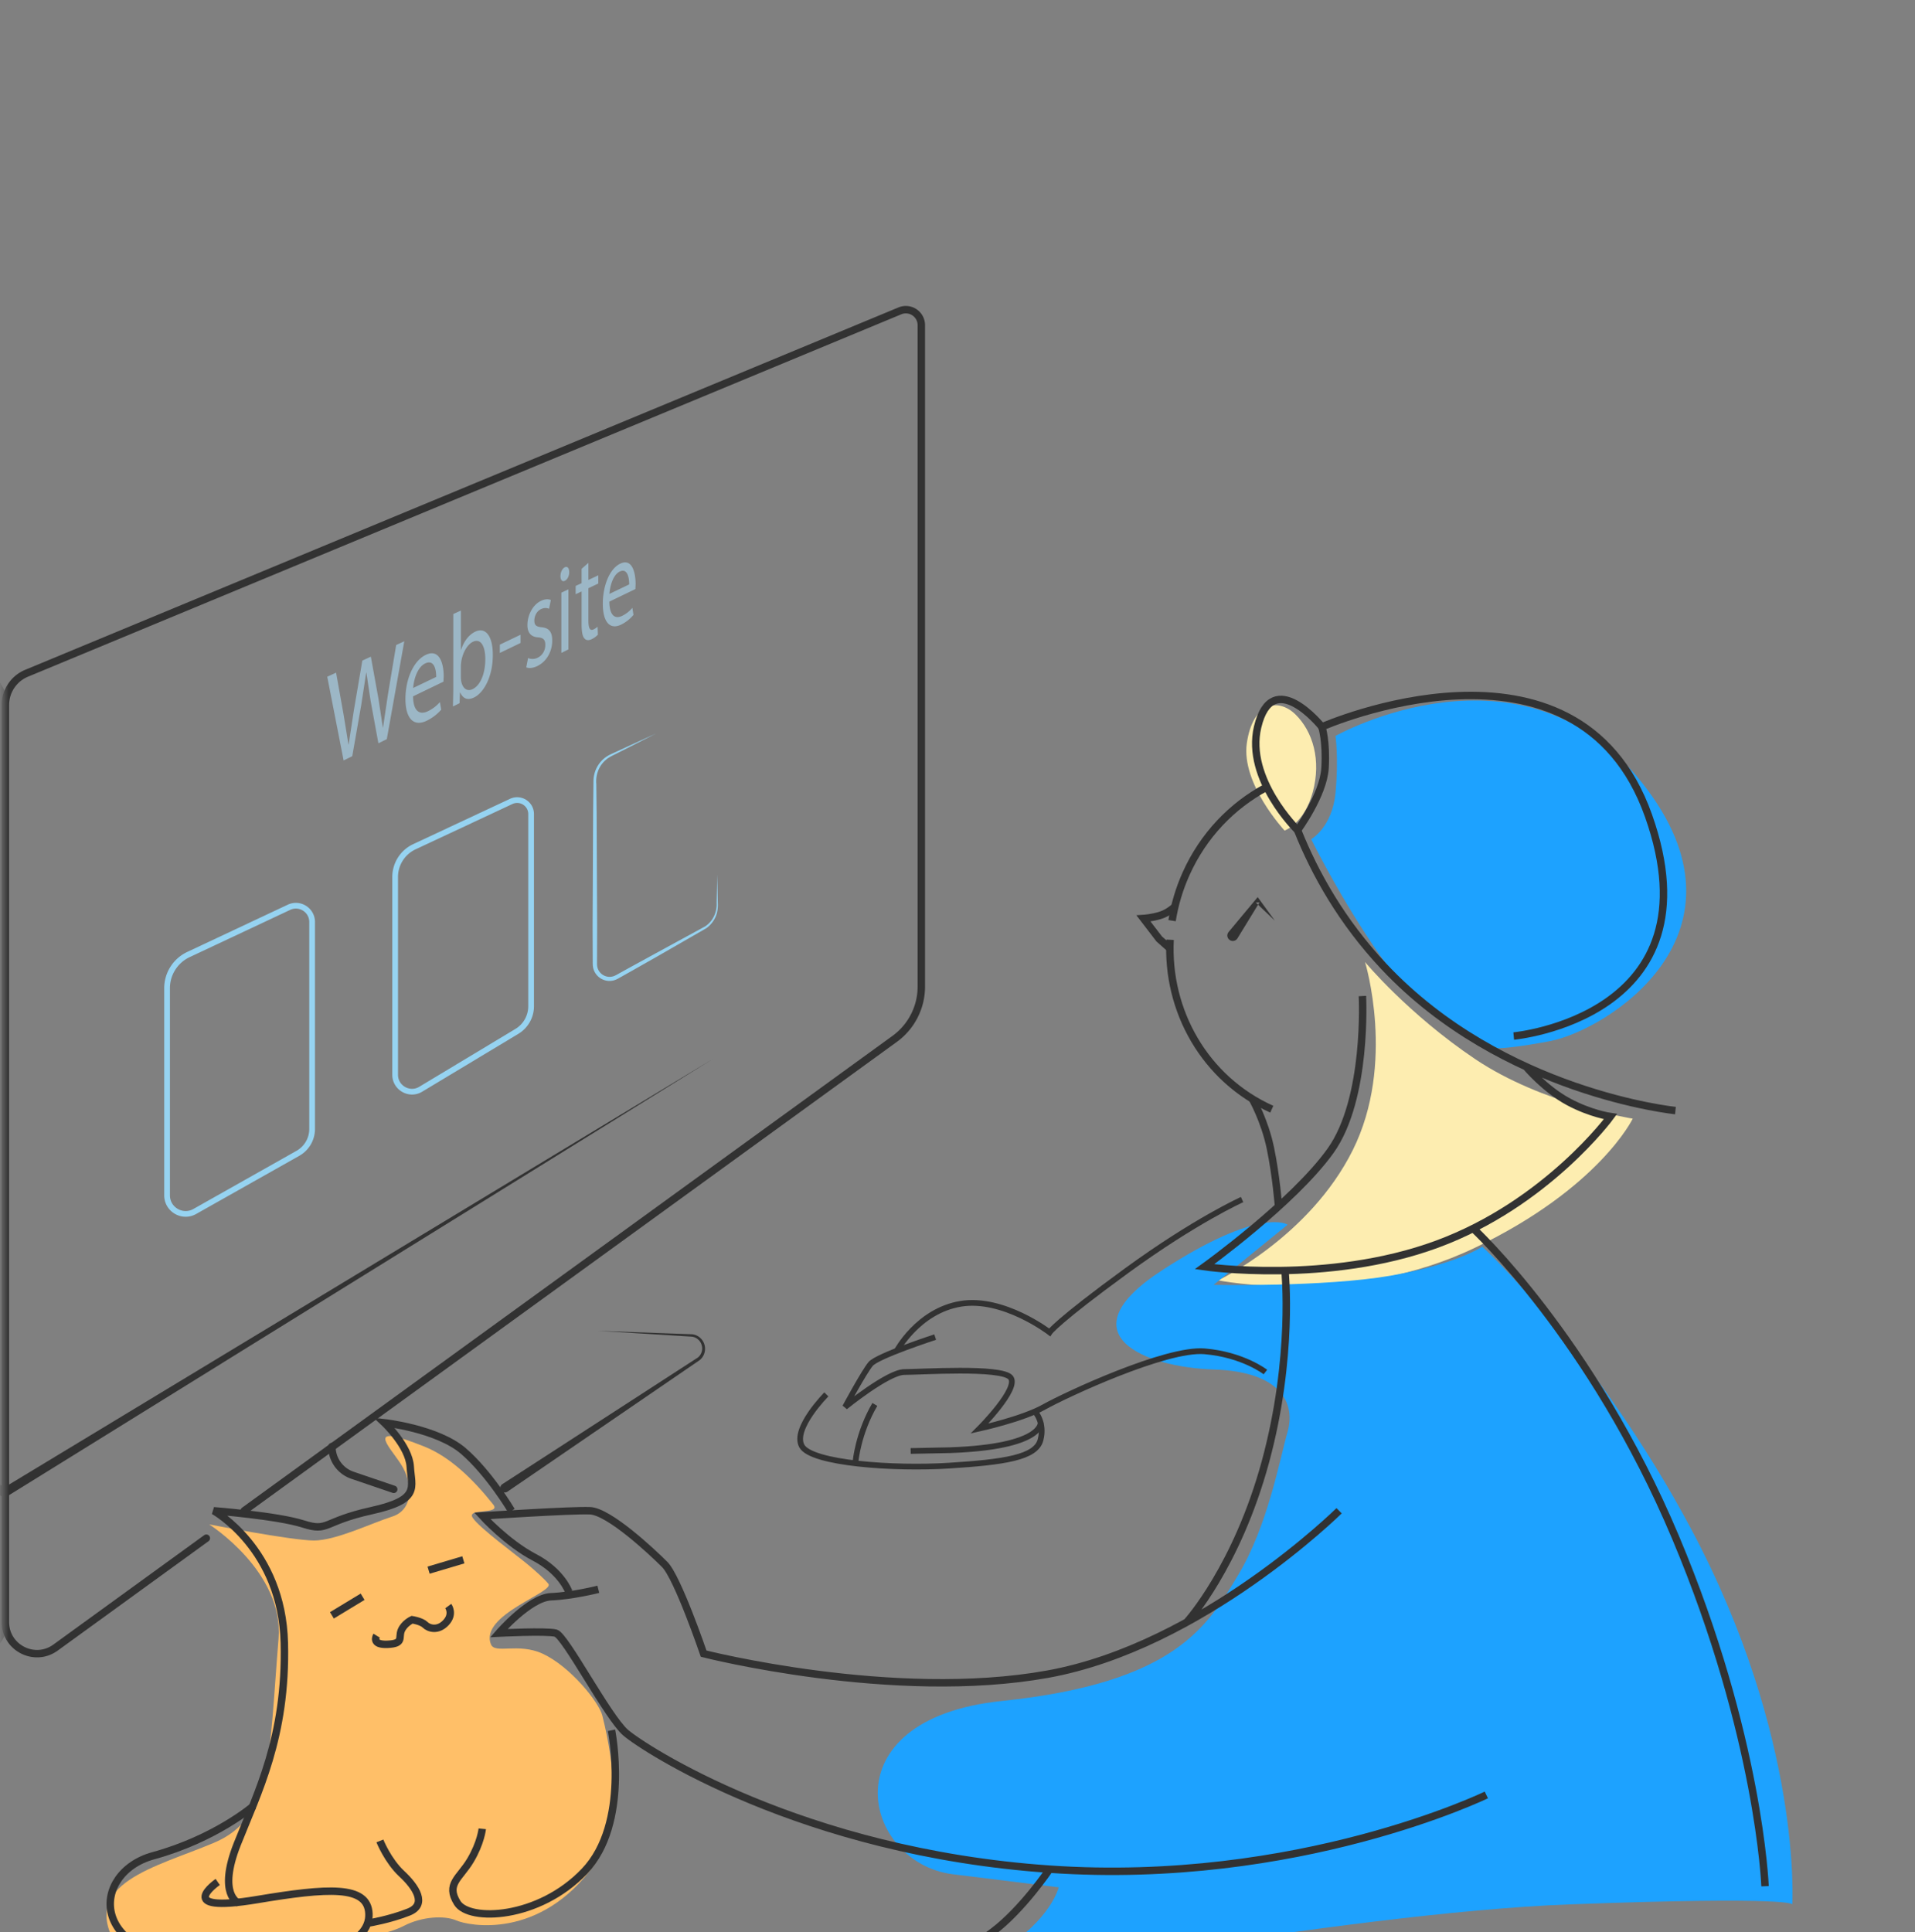
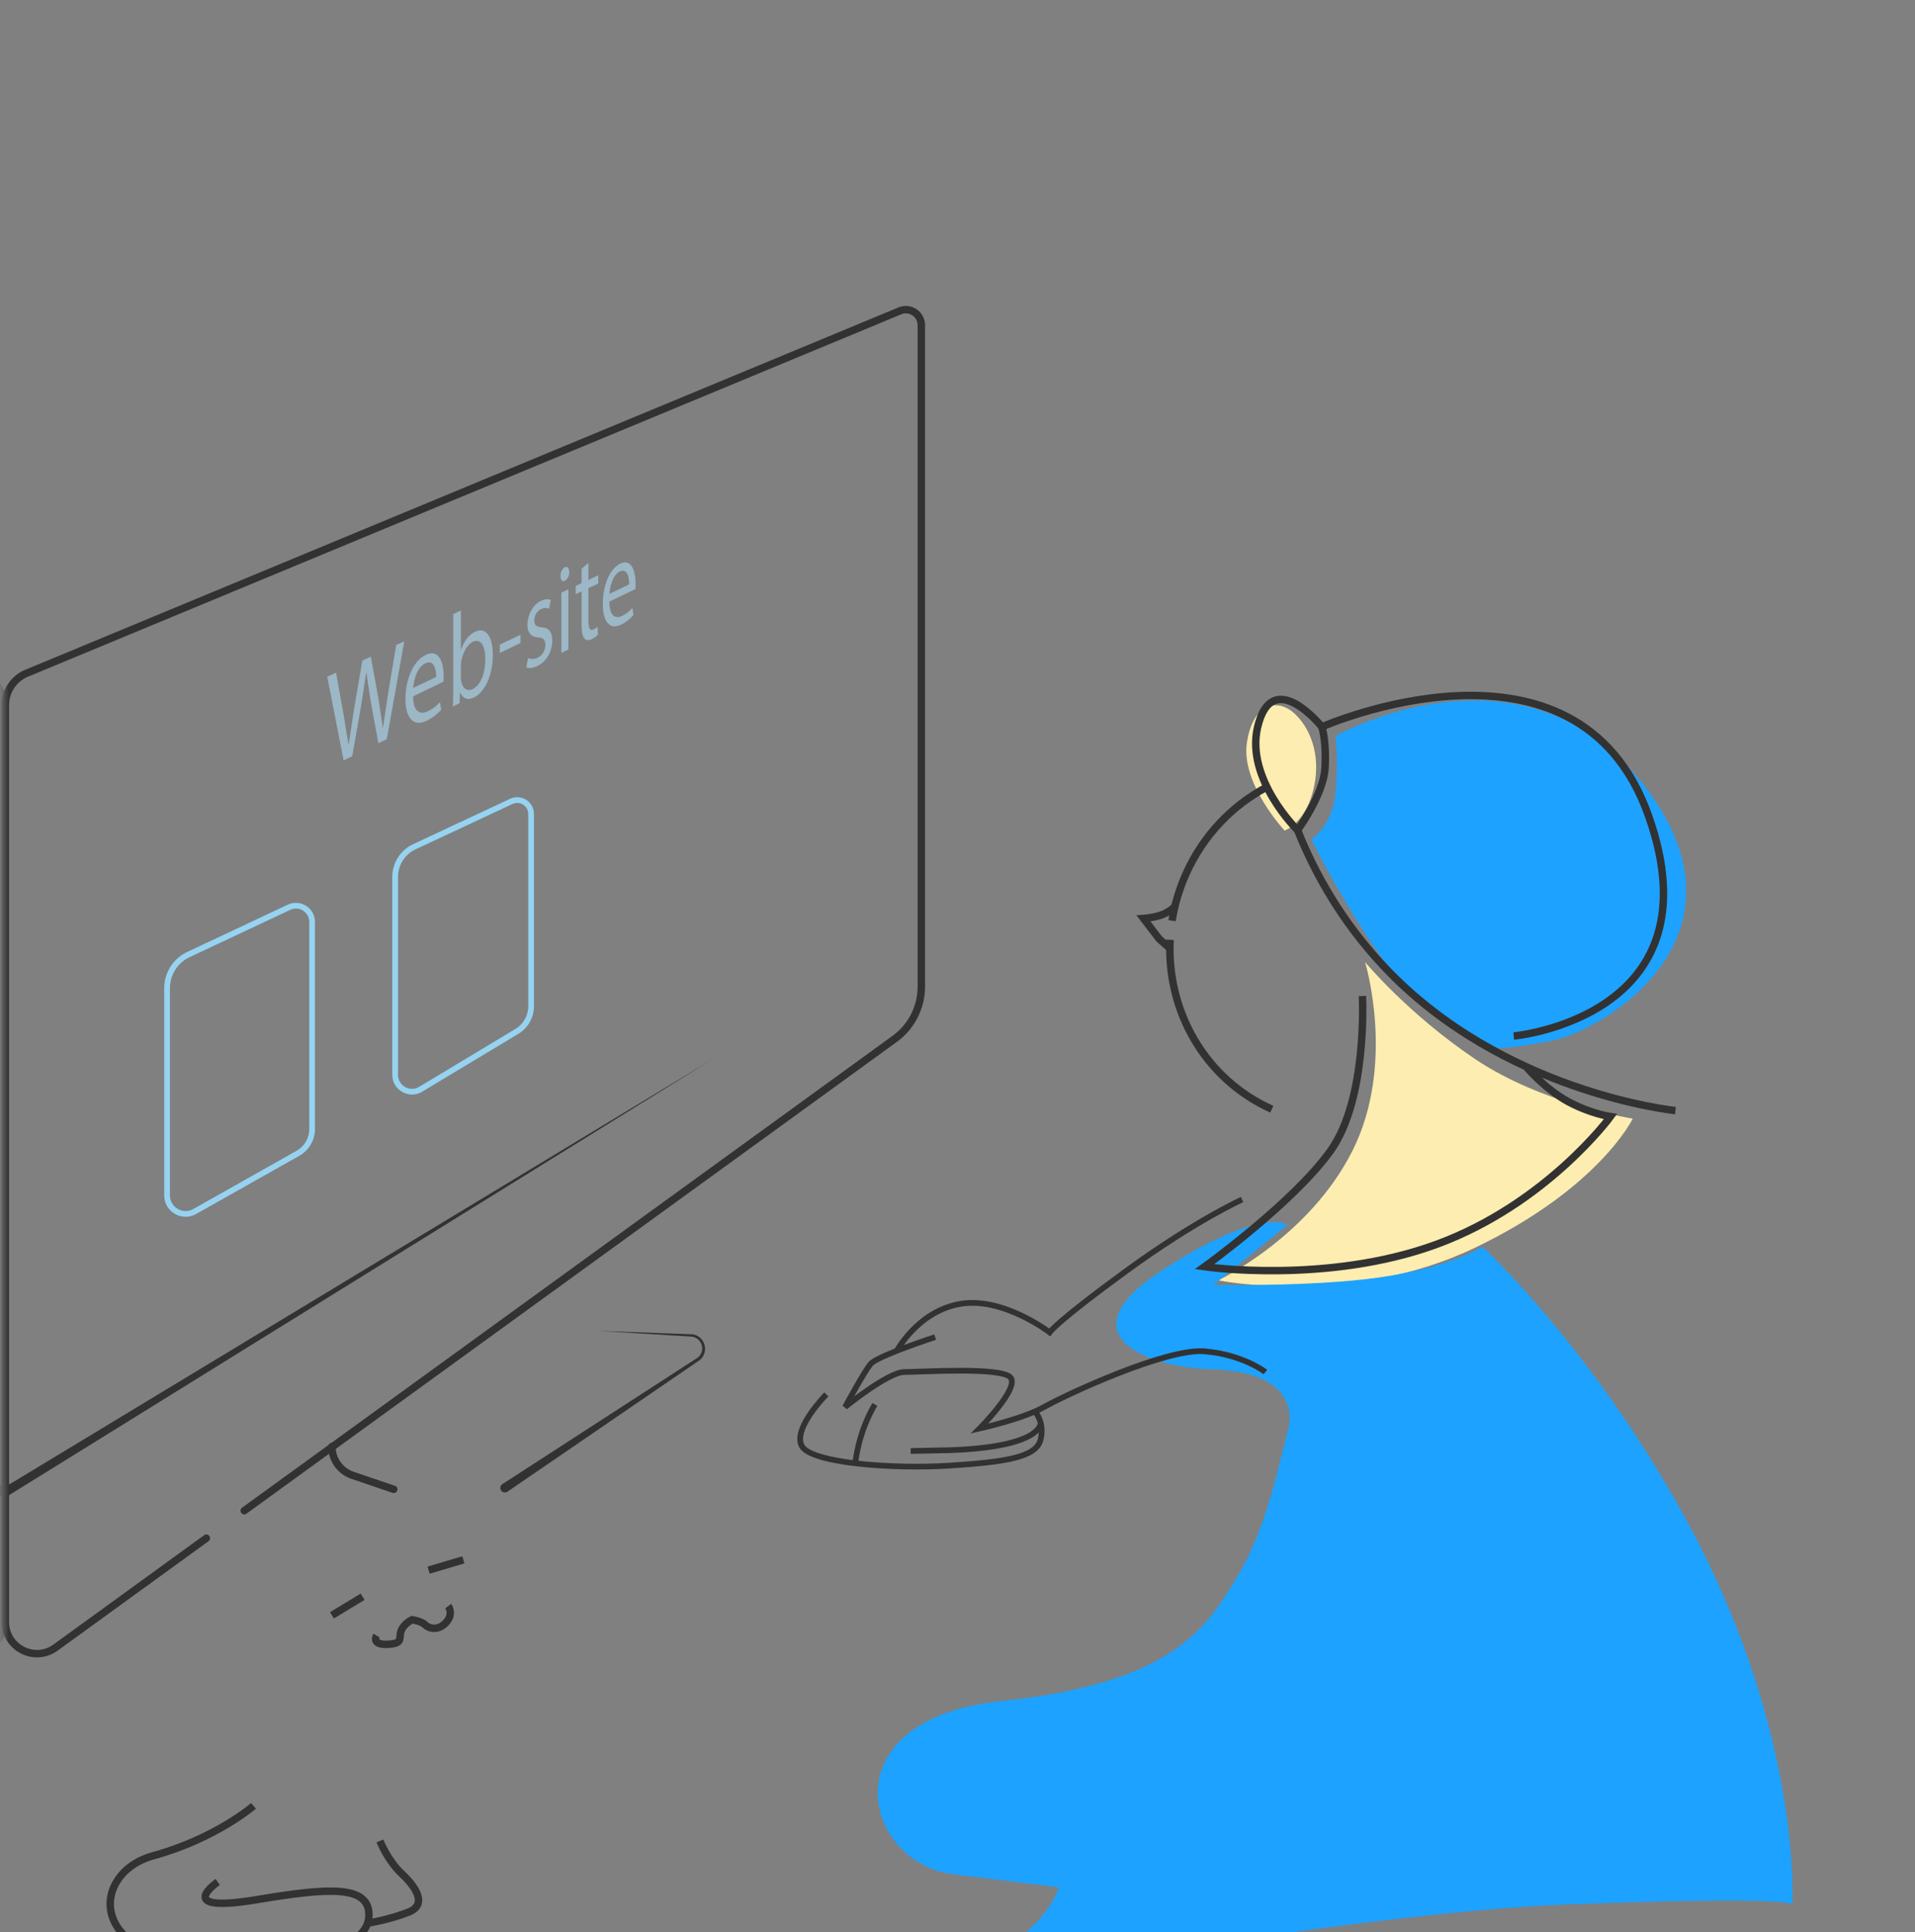
<svg xmlns="http://www.w3.org/2000/svg" width="335" height="338" fill="none">
  <rect width="100%" height="100%" fill="#808080" stroke="none" />
  <style>.B{stroke:#323232}.C{fill-rule:evenodd}.D{stroke-linecap:round}.E{stroke-width:1.3}.F{fill:#323232}</style>
  <mask id="A" mask-type="alpha" maskUnits="userSpaceOnUse" x="0" y="0" width="346" height="395">
    <path d="M112.5 68L.5 99.5V395l345-11.5L324 154 232.5 0l-120 68z" fill="#c4c4c4" />
  </mask>
  <g mask="url(#A)">
-     <path d="M36.592 266.646s13.095 8.276 12.133 20.022c-1.716 20.938-1.095 31.379-11.305 35.681s-23.66 7.103-17.025 17.98 43.409 5.515 43.35-1.571c0 0 3.861-.326 6.966-1.916s7.013-1.836 9.148-.905 14.644 3.452 24.138-9.781c4.487-6.251 3.774-16.494 1.376-26.064-.592-2.364-5.647-8.62-10.462-10.832-4.258-1.956-8.323.108-9.023-1.625-2.088-5.164 11.198-9.127 10.036-10.596-.653-.823-2.267-2.267-3.49-3.287-2.206-1.842-8.503-6.429-9.73-8.242s5.051-.485 3.58-2.337c-3.424-4.311-7.489-8.326-12.104-10.162-10.369-4.126-6.334-.371-4.094 3.025s2.264 8.048-1.462 9.24-9.871 4.19-13.695 4.191-18.336-2.821-18.336-2.821z" fill="#ffbf68" class="C" />
    <path d="M238.79 168.275s5.437 17.705-2.152 32.921-23.538 22.762-23.538 22.762 23.213 4.721 44.957-5.717 27.567-22.567 27.567-22.567-15.793-2.492-27.574-10.422-19.26-16.977-19.26-16.977zm-14.07-22.989s-7.632-8.182-6.605-15.294 5.472-7.992 8.503-5.025 4.549 8 3.03 13.576-4.928 6.743-4.928 6.743z" fill="#fdedb0" class="C" />
    <path d="M229.373 146.796s3.672-2.083 4.251-8.081 0-9.985 0-9.985 32.563-18.366 53.592 8.144-6.297 43.407-16.114 45.253-11.004 1.129-11.004 1.129-11.38-5.795-18.429-15.775-12.296-20.685-12.296-20.685zm29.93 71.265s-4.421 3.072-16.051 5.085-30.947 1.607-30.947 1.607l12.942-10.524s-4.616-3.298-21.935 7.954-2.941 16.999 8.993 17.369 14.325 6.048 12.942 10.883-3.47 16.501-8.701 25.156-10.717 18.77-41.316 21.95-24.302 28.218-8.67 30.288l18.643 2.308s-1.35 5.653-9.973 10.986-12.468 7.263-12.468 7.263 72.344-13.802 111.791-15.266 38.985 0 38.985 0 1.766-29.171-17.71-65.692c-16.562-31.056-36.525-49.367-36.525-49.367z" fill="#1da2ff" class="C" />
    <mask id="B" mask-type="alpha" maskUnits="userSpaceOnUse" x="-27" y="-8" width="56" height="42">
      <path d="M-17.757.177l2.822 11.49-11.893 6.653L-.622 33.238l19.152-11.49-2.823-9.877 12.701-6.048L-.218-7.484-17.757.177z" fill="#fff" class="C" />
    </mask>
    <g mask="url(#B)" class="C">
      <path d="M-28.844 35.253h59.268V-9.5h-59.268v44.753z" fill="#51b3fe" />
    </g>
-     <path d="M-.621-9.5l-20.764 7.66 4.839 13.104-12.297 6.249L-.621 33.237l19.152-11.49-2.823-9.878 12.701-6.048L-.621-9.5z" class="B" />
    <path d="M-21.385-1.638L15.708 12.07" class="B D" />
    <path d="M-21.385-1.638L18.53 21.747m-35.077-10.281L18.53 21.747m15.757-8.873l5.526 2.236" class="B D" />
    <path d="M43.904 17.029a97.63 97.63 0 0 1 22.623 15.591" stroke-dasharray="5.68 2.84 2.27 8.53 5.68 5.68" class="B D" />
    <path d="M67.188 33.234c9.409 8.83 17.064 19.508 22.383 31.456" stroke-dasharray="8.53 5.68 5.68 2.84 2.27 8.53" class="B D" />
    <path d="M89.934 65.518l2.204 5.54" class="B D" />
    <path d="M60.111 133.02l-2.865-14.646 1.546-.712 1.335 7.463.831 5.112.033-.016.911-5.966 1.483-8.705 1.49-.686 1.334 7.383.762 5.029.032-.016.872-5.854 1.429-8.579 1.42-.654-3.059 17.118-1.472.727-1.383-7.549-.719-4.825-.033.015-.853 5.573-1.583 9.043-1.51.745zm16.191-14.607c.016-1.288-.358-3.102-1.903-2.373-1.398.66-2.014 2.843-2.123 4.303l4.026-1.93zm-4.042 3.393c.032 2.73 1.23 3.273 2.608 2.596a6.45 6.45 0 0 0 2.085-1.595l.232 1.325a8 8 0 0 1-2.504 1.923c-2.343 1.158-3.754-.414-3.754-3.793s1.364-6.68 3.581-7.721c2.46-1.153 3.11 1.712 3.11 3.743l-.046.958-5.312 2.564zm8.366-3.312a4.86 4.86 0 0 0 .06.695c.259 1.256 1.034 1.827 2.002 1.352 1.385-.68 2.208-2.768 2.208-5.259 0-2.178-.748-3.687-2.163-3.019-.908.43-1.758 1.759-2.032 3.407-.031.242-.076.535-.076.852v1.972zm-1.391 5.083l.061-2.871V107.41l1.33-.609v6.889l.03-.014c.472-1.447 1.322-2.638 2.501-3.19 1.8-.845 3.068.799 3.052 4.096 0 3.872-1.626 6.602-3.248 7.404-1.06.523-1.909.331-2.457-.849l-.046.023-.061 1.843-1.162.574zm11.825-12.548v1.439l-3.622 1.746v-1.452l3.622-1.733zm1.319 4.07c.375.192 1.039.262 1.671-.048.916-.449 1.344-1.361 1.344-2.238 0-.921-.357-1.253-1.287-1.33-1.252-.079-1.844-.854-1.844-2.134 0-1.722.909-3.561 2.403-4.262.7-.329 1.312-.309 1.696-.14l-.313 1.548c-.27-.135-.769-.25-1.412.055-.746.351-1.162 1.21-1.162 2.002 0 .881.416 1.077 1.319 1.173 1.199.125 1.809.75 1.809 2.323 0 1.859-.938 3.634-2.583 4.447-.761.376-1.468.44-1.959.24l.318-1.636zm5.819-.887v-10.543l1.235-.58v10.512l-1.235.611zm1.375-14.142c.013.645-.294 1.309-.785 1.538-.436.202-.745-.176-.745-.829 0-.676.323-1.348.773-1.555.463-.213.757.173.757.846zm3.36-1.619v2.995l1.729-.813v1.438l-1.729.818v5.624c0 1.293.234 1.91.908 1.58.314-.155.547-.333.698-.472l.054 1.39c-.233.265-.602.556-1.069.786-.563.278-1.018.223-1.309-.151-.346-.392-.47-1.26-.47-2.491v-5.704l-1.042.492v-1.451l1.042-.489v-2.506l1.188-1.046zm7.127 3.78c.013-1.193-.308-2.886-1.632-2.26-1.199.566-1.726 2.567-1.821 3.915l3.453-1.655zm-3.465 3.008c.027 2.528 1.053 3.07 2.235 2.49a5.3 5.3 0 0 0 1.788-1.407l.199 1.235c-.411.5-1.117 1.187-2.148 1.697-2.008.992-3.216-.51-3.216-3.637s1.169-6.138 3.068-7.029c2.111-.99 2.668 1.686 2.668 3.567l-.04.886-4.554 2.198z" fill="#9cb7c6" class="C" />
    <path d="M52.114 201.739L34.07 211.914c-2.165 1.221-4.843-.344-4.843-2.829v-36.224a6.51 6.51 0 0 1 3.743-5.894l17.582-8.263c1.884-.885 4.049.49 4.049 2.571v36.207a4.89 4.89 0 0 1-2.487 4.257zm38.303-21.325L73.6 190.532c-1.968 1.183-4.475-.234-4.475-2.531v-34.598a5.84 5.84 0 0 1 3.365-5.29l16.95-7.931a2.44 2.44 0 0 1 3.47 2.207v33.617c0 1.805-.947 3.478-2.493 4.408z" stroke="#96d3f1" />
-     <path d="M125.464 152.963l.105 4.968c.048.822-.048 1.707-.409 2.483a4.8 4.8 0 0 1-1.617 1.964l-8.63 4.96-4.321 2.451-2.166 1.217c-.334.196-.776.44-1.239.525a2.89 2.89 0 0 1-1.401-.069 2.93 2.93 0 0 1-1.949-1.907c-.152-.451-.149-.954-.147-1.341l-.022-6.21.091-19.871.055-4.968c.008-.407-.007-.839.062-1.273s.181-.849.348-1.248a5.1 5.1 0 0 1 1.542-2.045c.682-.552 1.488-.829 2.223-1.187l2.256-1.04 4.519-2.066-4.428 2.255-2.217 1.121c-.735.39-1.513.694-2.107 1.218-1.245 1.03-1.842 2.641-1.696 4.265l.055 4.968.09 19.871-.021 6.21c-.005.437-.007.776.102 1.116a2.2 2.2 0 0 0 1.456 1.442c.34.105.704.126 1.053.059.355-.066.653-.224 1.033-.439l2.175-1.202 4.358-2.384 8.708-4.748c1.354-.863 2.131-2.484 2.034-4.127l.105-4.968z" fill="#96d3f1" class="C" />
    <path d="M-8.174 288.197l-146.793-106.476c-2.93-2.125-4.664-5.524-4.664-9.143V56.875a2.71 2.71 0 0 1 3.747-2.501l152.771 63.391c2.249.934 3.715 3.128 3.715 5.563v160.393c0 4.516-5.12 7.127-8.776 4.476z" stroke="#5b5b5b" class="E" />
    <path d="M.186 261.676l-123.305-76.41L1.016 260.32c.376.228.497.716.269 1.092s-.716.496-1.091.269z" class="C F" />
    <path d="M42.732 264.249l113.777-82.527a11.3 11.3 0 0 0 4.663-9.144V56.876a2.71 2.71 0 0 0-3.746-2.501L4.654 117.765c-2.248.934-3.715 3.129-3.715 5.564v160.393c0 4.515 5.121 7.127 8.777 4.475l26.377-19.132" class="B D E" />
    <path d="M.525 260.321l124.136-75.055L1.355 261.677c-.374.231-.863.116-1.095-.258s-.116-.863.257-1.094zm87.364-.72l34.163-22.122c.654-.493.943-1.38.7-2.175-.216-.799-.936-1.43-1.776-1.498l-16.397-1.014 10.949.4 5.485.198c1.005.054 1.921.806 2.205 1.773a2.55 2.55 0 0 1-.817 2.749l-.011.008-.01.007-33.61 22.998c-.362.248-.857.155-1.105-.208s-.156-.856.207-1.104c.004-.004.012-.008.017-.012z" class="C F" />
    <path d="M58.065 253.032h0a5.31 5.31 0 0 0 3.597 5.026l7.215 2.457" class="B D E" />
    <path d="M222.48 194.024c-11.732-5.267-18.421-17.232-17.791-29.639m.348-3.343c.437-2.765 1.243-5.523 2.448-8.207 3.015-6.716 8.031-11.886 13.983-15.087" class="B E" />
    <path d="M205.524 158.593s-1.078 1.062-2.546 1.52-2.935.55-2.935.55l2.741 3.577 1.865 1.651m88.443 28.372s-30.233-3.051-51.036-25.24c-7.326-7.815-12.038-16.214-15.068-23.817 0 0 4.527-6.144 4.805-10.857s-.554-7.209-.554-7.209 44.656-19.693 57.137 15.532-23.576 38.555-23.576 38.555m-26.467-6.999s.952 17.959-5.579 27.074-22.039 20.272-22.039 20.272 21.496 3.129 40.679-3.946 30.34-22.312 30.34-22.312-3.432-.48-7.348-2.585c-4.166-2.24-7.421-6.145-7.421-6.145" class="B E" />
-     <path d="M214.921 163.031l5.093-6.109 3 4.12-3.334-3.17.652-.032-3.861 6.303c-.275.45-.864.592-1.314.315s-.592-.864-.317-1.314c.024-.039.054-.079.081-.113z" class="C F" />
    <path d="M226.988 145.206s-9.143-8.921-6.987-18.03c2.568-10.851 11.238-.036 11.238-.036" class="B D E" />
-     <path d="M219.07 192.219s2.166 3.783 3.173 8.649 1.415 10.181 1.415 10.181m1.126 11.187s1.583 15.082-3.421 33.474-13.646 27.922-13.646 27.922m26.537-19.37s-23.991 23.714-50.982 28.587-60.182-3.589-60.182-3.589-4.54-13.33-6.819-15.608-9.736-9.251-13.051-9.39-18.853.895-18.853.895 4.35 4.765 9.116 7.252 6.008 6.007 6.008 6.007m5.177-.414s-4.557 1.156-8.286 1.303-9.116 6.362-9.116 6.362 8.287-.414 9.944 0 9.116 14.709 12.223 17.402 30.736 20.892 74.18 23.888 76.4-12.983 76.4-12.983m-76.4 12.984s-4.718 7.042-9.973 10.987-12.468 7.262-12.468 7.262m96.541-130.325s20.697 19.147 35.378 53.994 15.677 61.064 15.677 61.064M89.474 264.262s-3.867-6.541-8.419-10.453-13.816-4.941-13.816-4.941 4.323 4.07 4.53 7.697 1.853 5.771-6.795 7.683-7.412 3.767-11.941 2.325-15.647-2.311-15.647-2.311 11.941 6.635 12.353 23.105-4.735 26.354-8.235 35.206.206 10.295.206 10.295m65.264-30.201s3.294 16.247-4.735 24.665-20.177 8.829-22.236 5.535.413-4.323 2.265-7.411 2.098-5.559 2.098-5.559" class="B E" />
    <path d="M66.455 322.019s1.393 3.483 3.83 5.746 4.529 5.374 1.22 6.692-6.966 1.917-6.966 1.917m-20.189-20.49s-6.617 5.732-17.548 8.729-11.637 17.985 9.345 18.513 28.573-3.284 28.392-8.342-7.174-4.568-19.575-2.499c-14.988 2.499-6.877-3.088-6.877-3.088m25.344-49.892l-5.366 3.256m16.91-7.906l6.081-1.807m-15.173 13.261s-1.013 1.646 1.9 1.52 1.898-1.14 2.405-2.406 1.899-1.899 1.899-1.899 1.646.252 2.279.886 2.234 1.139 3.649-.38.402-2.897.402-2.897" class="B E" />
    <path d="M217.285 209.83s-8.168 3.67-20.192 12.433c-12.265 8.94-13.48 10.789-13.48 10.789s-8.105-6.227-15.577-4.982-11.208 8.303-11.208 8.303" class="B" />
    <path d="M163.594 233.884s-10.112 3.292-11.288 4.703-4.468 7.526-4.468 7.526 7.525-6.115 10.347-6.115 16.932-.94 18.579.941-5.409 8.937-5.409 8.937 7.525-1.647 11.288-3.763 21.341-10.308 28.073-9.74 10.648 3.625 10.648 3.625" class="B" />
    <path d="M144.56 243.91s-5.935 5.971-4.298 9.023 16.17 4.052 25.79 3.438 15.147-1.409 15.966-4.479-.974-4.997-.974-4.997" class="B" />
    <path d="M149.674 255.592s.436-4.921 3.366-9.925m29.002 3.201s.498 4.225-15.835 4.799l-6.898.143" class="B" />
  </g>
</svg>